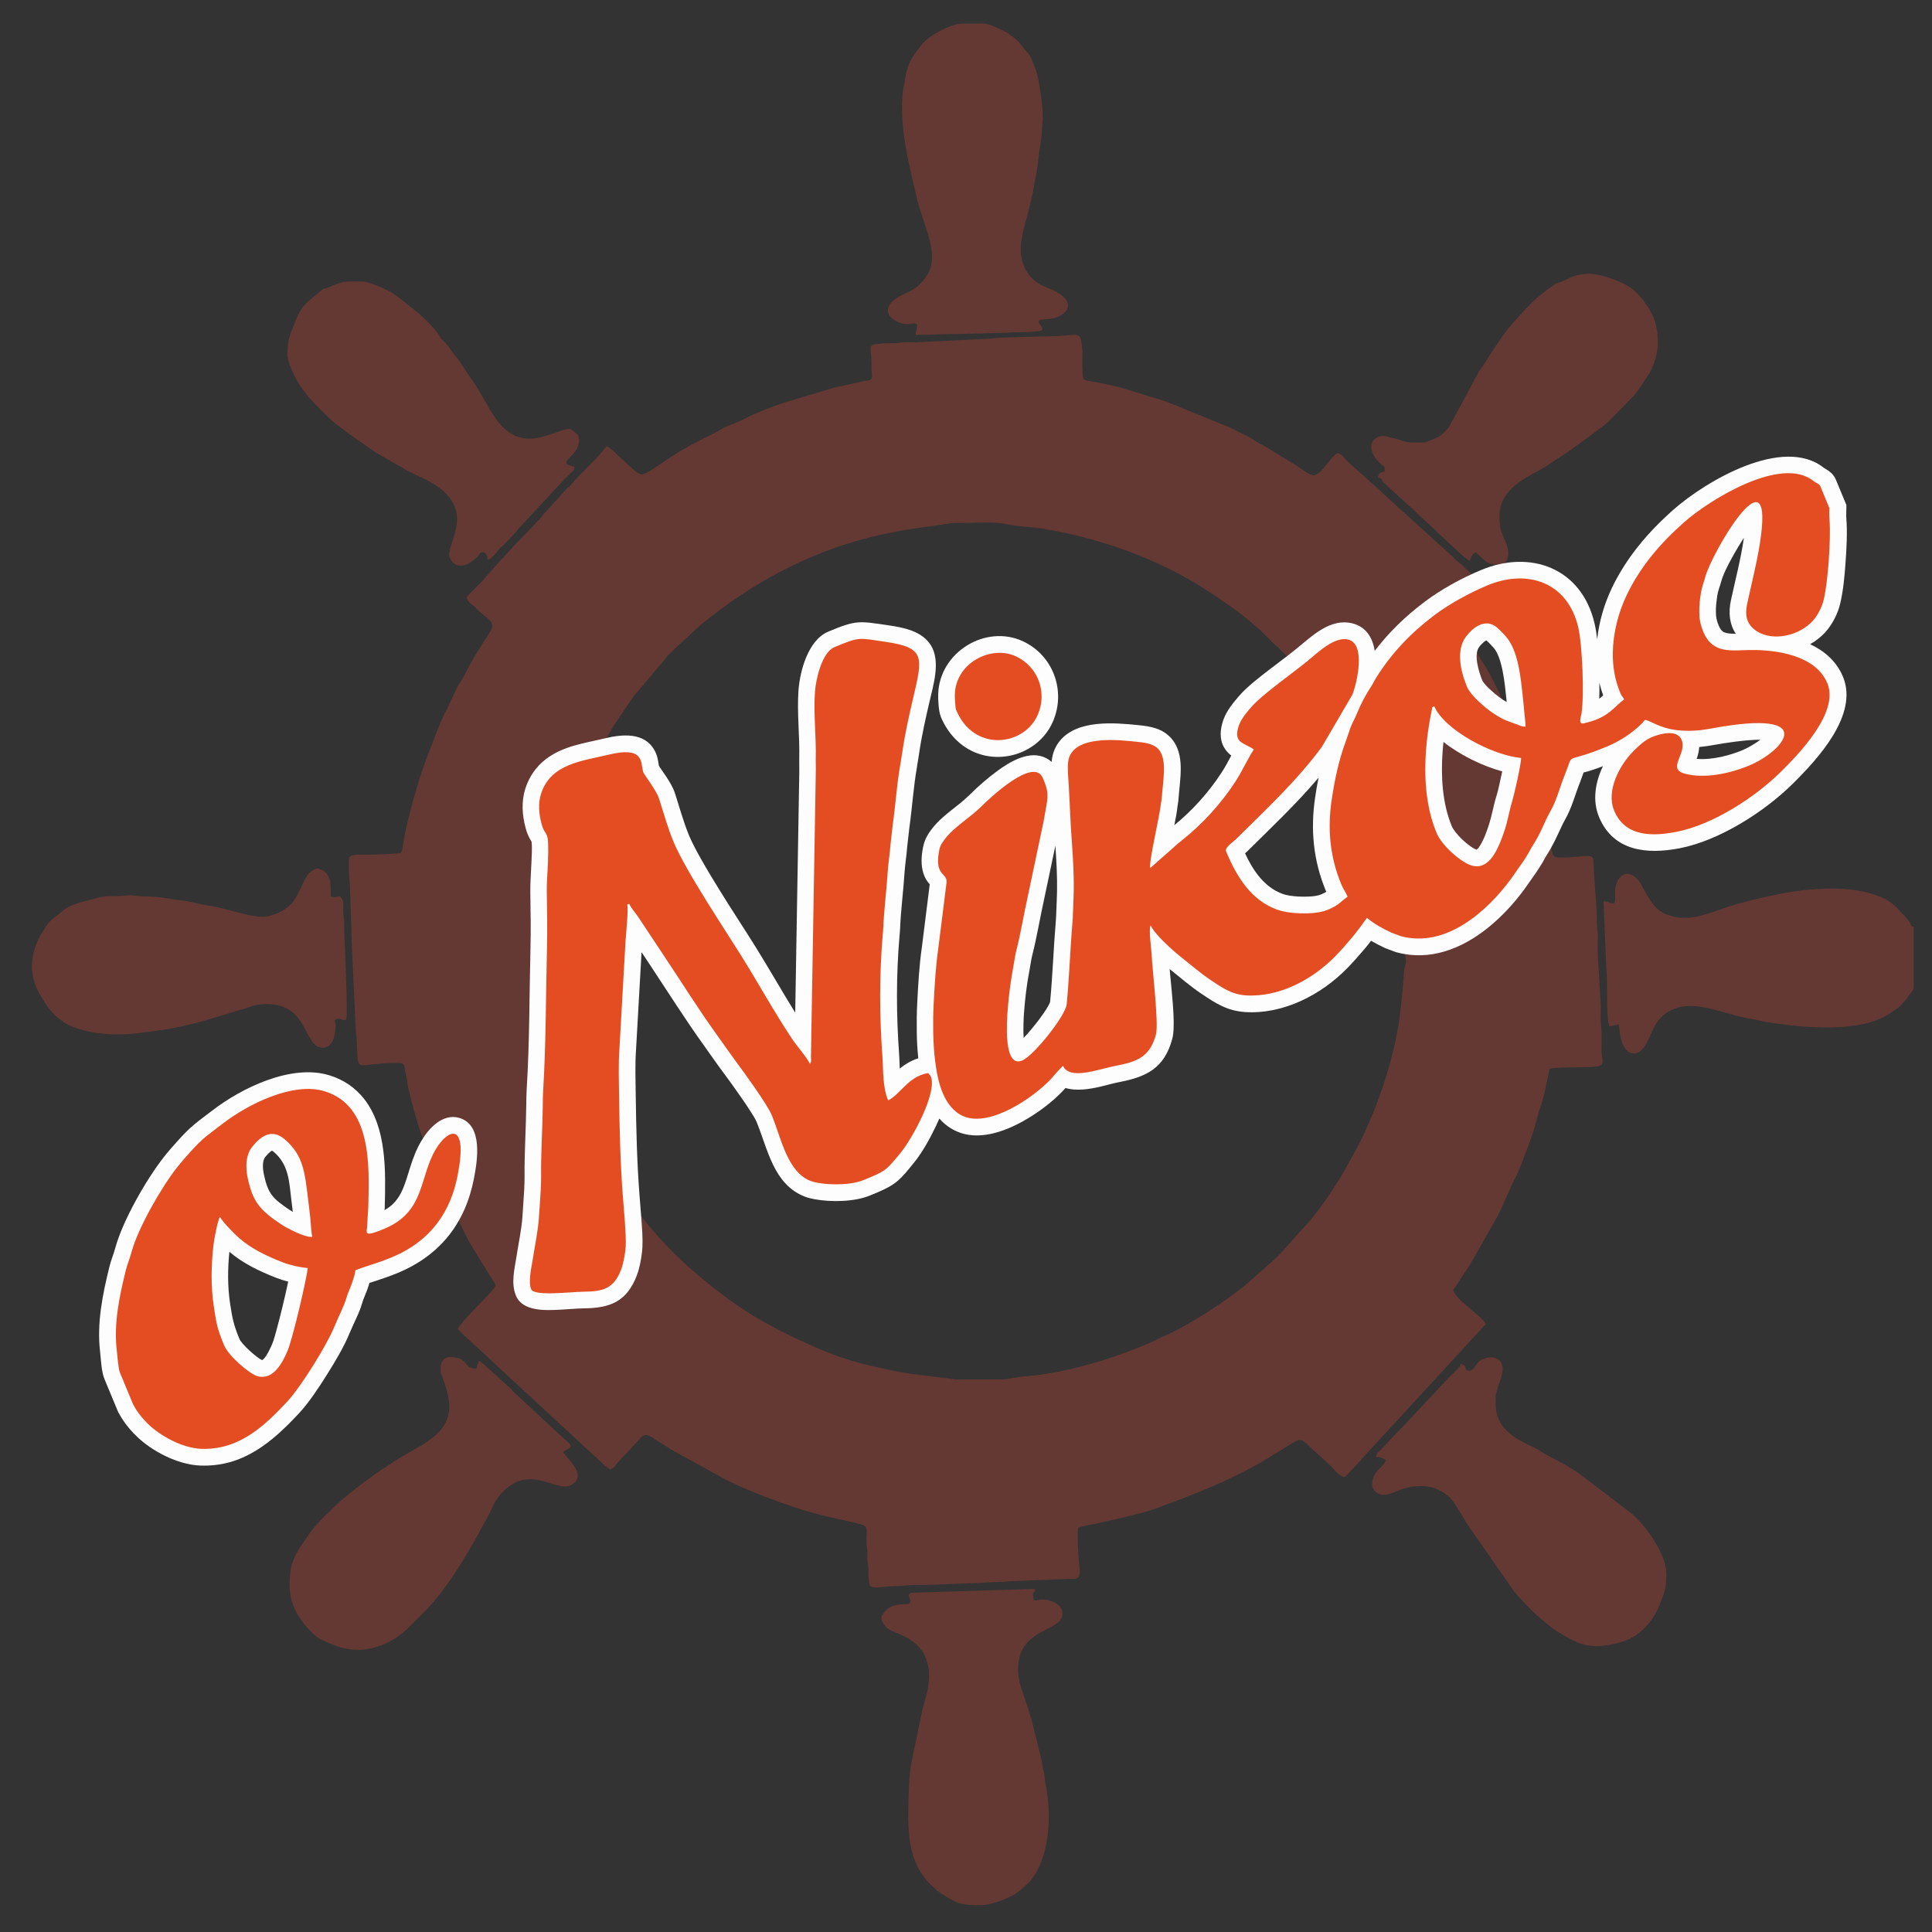
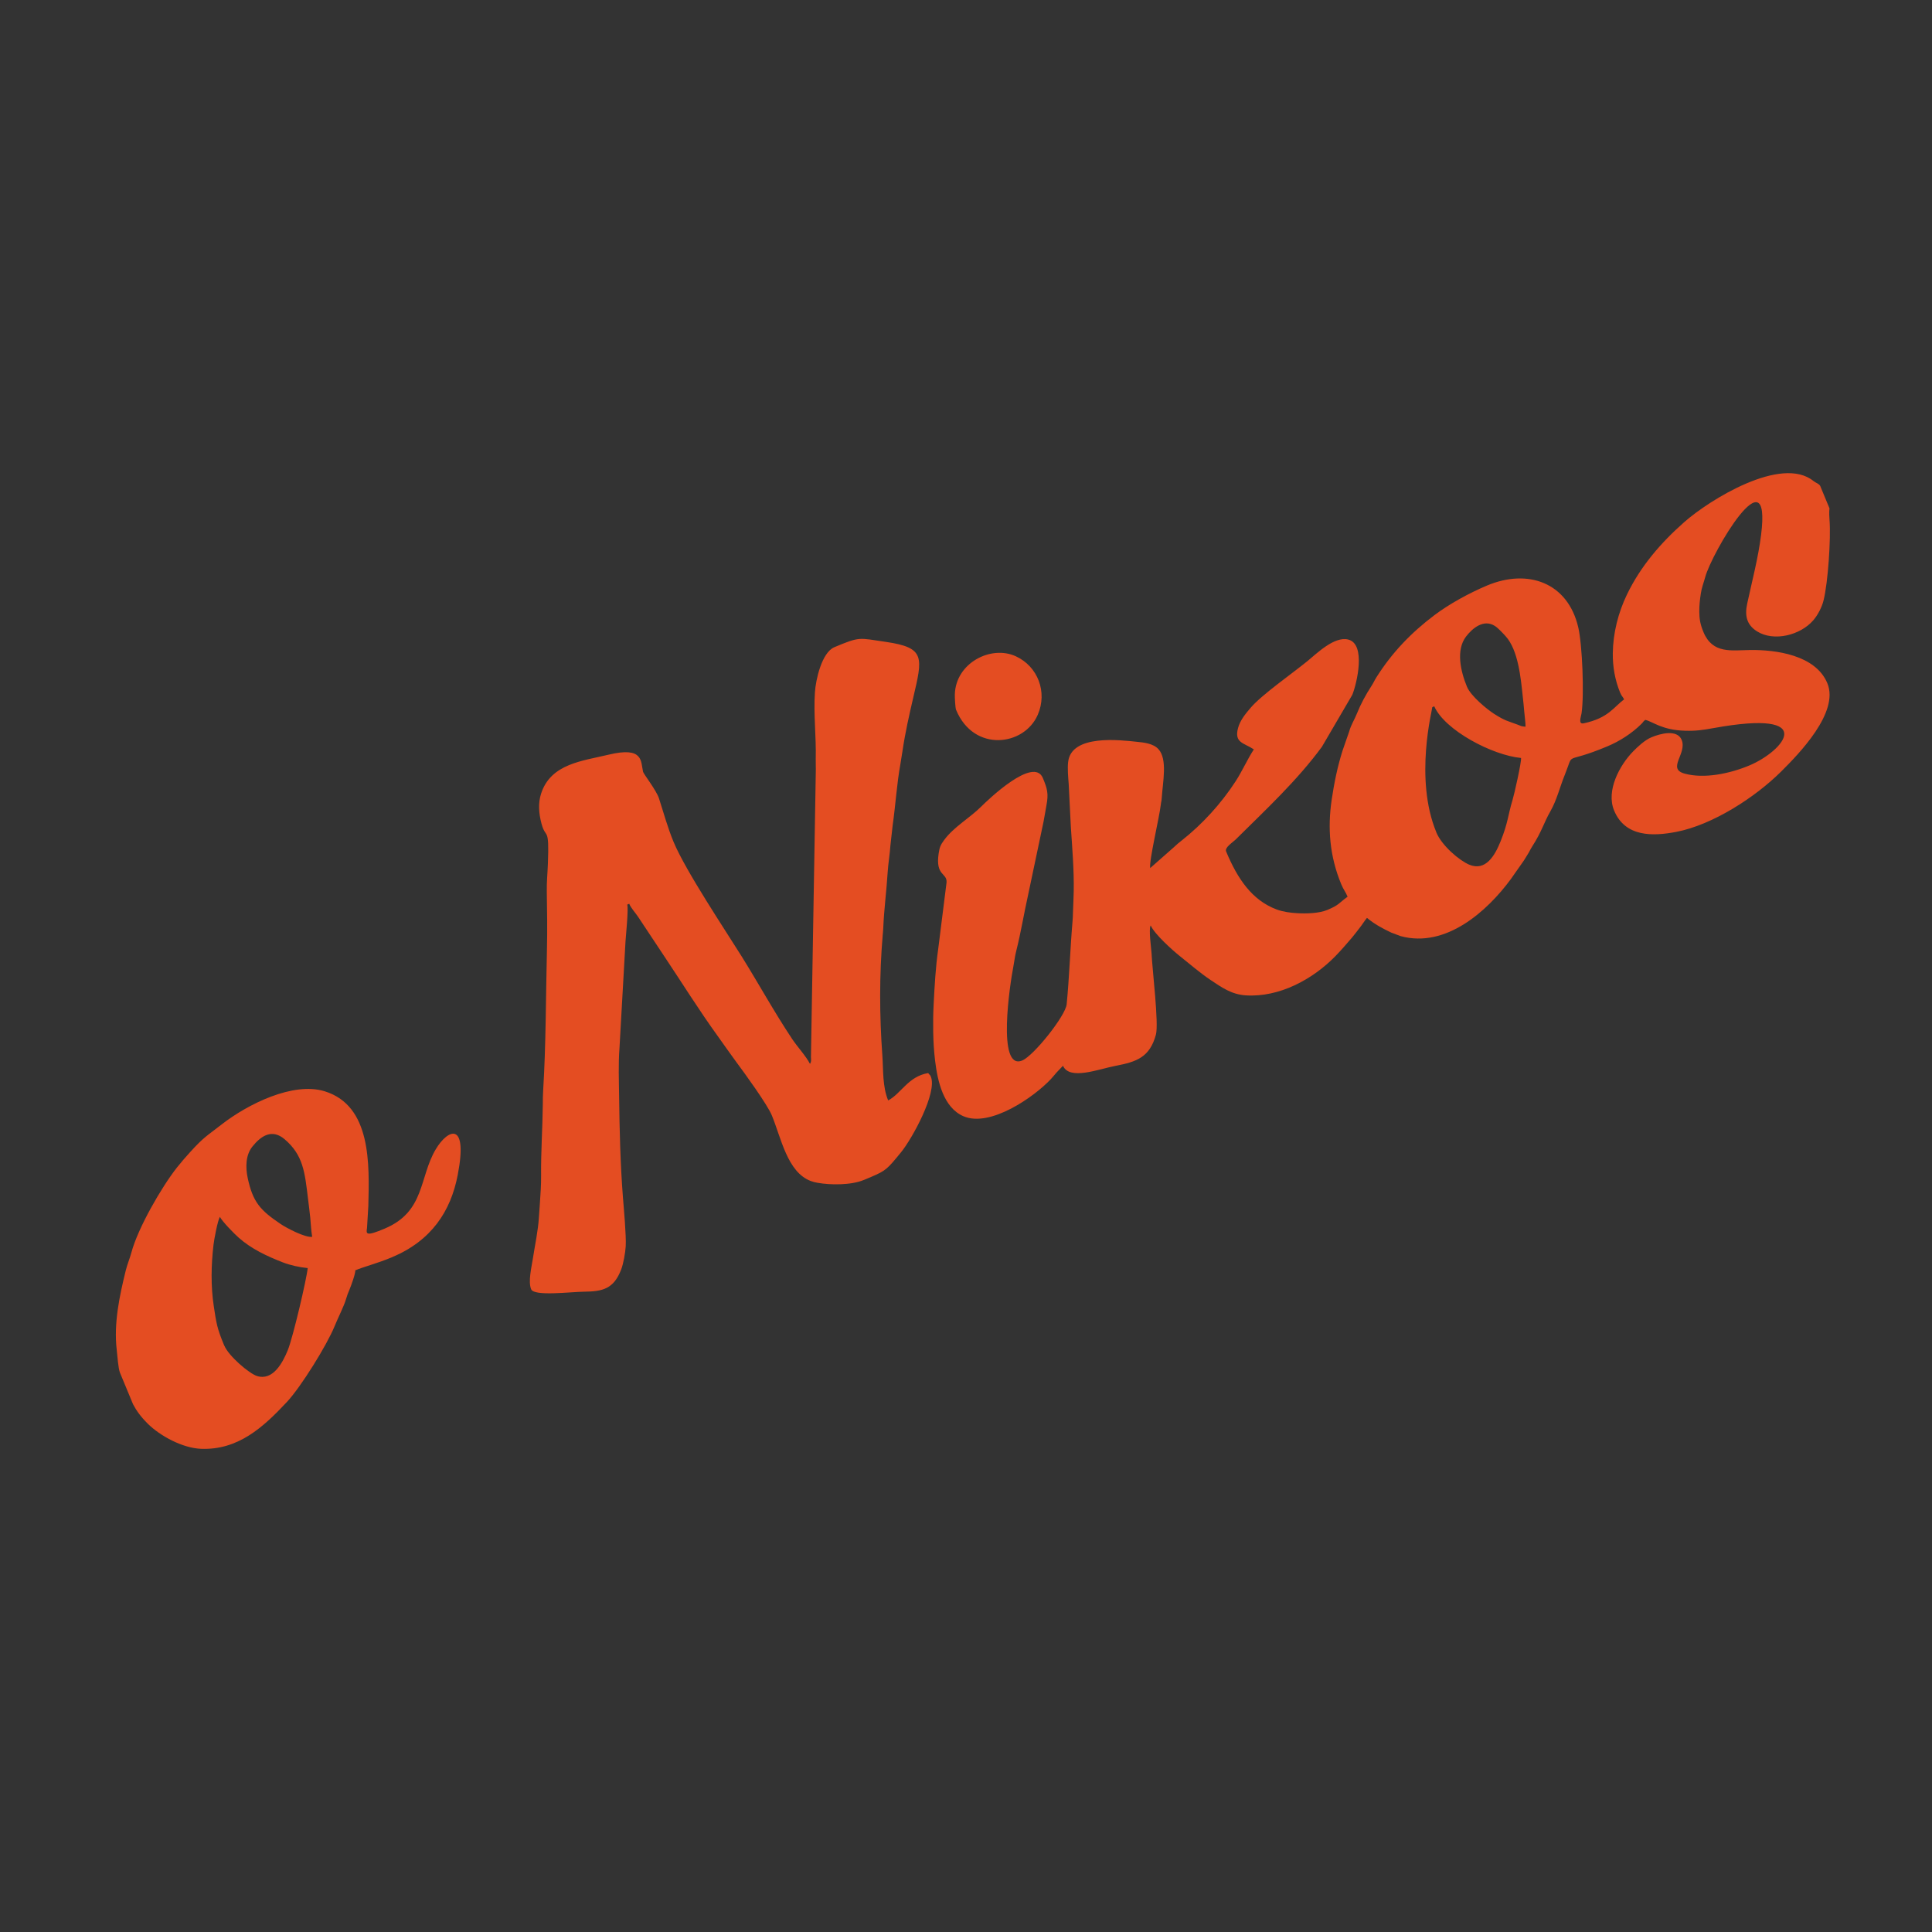
<svg xmlns="http://www.w3.org/2000/svg" xml:space="preserve" width="100%" height="100%" style="shape-rendering:geometricPrecision; text-rendering:geometricPrecision; image-rendering:optimizeQuality; fill-rule:evenodd; clip-rule:evenodd" viewBox="0 0 383.33 383.33">
  <rect x="0" y="0" width="383.33" height="383.33" fill="#333333" stroke="none" />
  <defs>
    <style type="text/css">       .fil2 {fill:#E44D22}    .fil0 {fill:#643934}    .fil1 {fill:#FDFDFD}     </style>
  </defs>
  <g id="Layer_x0020_1">
    <g id="_2205527800656">
-       <path class="fil0" d="M278.96 190.56c0,0.9 -0.31,1.27 -0.37,2.13 -0.37,5.13 -0.87,10.54 -2.07,15.43 -1.6,6.56 -3.81,12.76 -6.8,18.75l-2.94 5.35c-0.13,0.22 0.02,-0.02 -0.14,0.25 -2.22,3.71 -5.23,8.3 -8.19,11.35 -2.13,2.21 -3.8,4.5 -6.21,6.64 -0.55,0.48 -0.79,0.6 -1.34,1.16 -0.56,0.57 -0.89,0.72 -1.44,1.25 -4.13,4.05 -13.49,10.13 -18.6,12.26 -0.67,0.28 -1.04,0.52 -1.67,0.81 -7.35,3.43 -18.07,6.64 -26.13,7.18 -1.67,0.11 -2.8,0.58 -4.58,0.58l-8.8 0 -8.85 -1.1c-3,-0.43 -5.6,-1.06 -8.43,-1.71 -3.67,-0.83 -7.74,-2.27 -11.14,-3.8 -9.78,-4.4 -14.94,-7.47 -23.25,-14.5 -6.85,-5.8 -12.55,-12.88 -17.16,-20.64 -5.41,-9.09 -9,-19.11 -10.72,-29.62 -0.22,-1.38 -0.35,-2.92 -0.58,-4.42l-0.38 -3.47c-0.19,-0.92 -0.35,-0.33 -0.35,-0.99l0 -9.43 0.5 -2c0.11,-0.8 0.12,-1.69 0.21,-2.29 0.66,-4.39 1.37,-8.63 2.39,-12.8 0.93,-3.76 2.25,-7.69 3.79,-11.2 1.76,-4 3.76,-7.9 6,-11.66l3.09 -4.59c0.41,-0.56 0.65,-0.96 1.04,-1.46l5.79 -6.87c0.5,-0.52 0.62,-0.83 1.14,-1.35l1.76 -1.69c1.67,-1.4 3.13,-3.02 4.82,-4.38 7.84,-6.35 15.96,-11.23 25.51,-14.74 6.44,-2.37 13.38,-3.83 20.24,-4.63 1.54,-0.18 2.98,-0.59 4.59,-0.59 2.34,0 7.82,-0.31 9.78,0.17 2.31,0.56 5.25,0.58 7.61,0.98 11.17,1.91 22.02,5.67 31.58,11.7 0.6,0.38 0.98,0.68 1.62,1.06 1.18,0.7 2,1.35 3.08,2.09 2.98,2.04 5.85,4.37 8.4,6.94 0.43,0.44 0.8,0.86 1.25,1.24 1.41,1.19 2.52,2.56 3.81,3.86 4.68,4.65 10.82,14.16 13.33,19.87 0.27,0.6 0.57,1.15 0.89,1.8 1.46,2.92 2.43,6.05 3.53,9.15 2.17,6.12 2.58,10.67 3.66,16.9 0.27,1.55 0.28,3.15 0.31,4.88 0.04,2.07 0.59,1.22 0.24,4.48 -0.09,0.86 0.15,0.85 0.15,1.67zm3.44 -102.76c-5,0 -2.56,-0.12 -6.93,-1.11 -0.96,-0.22 -1.44,-0.33 -2.27,0.12 -2.02,1.09 -1.07,3.79 0.97,5.43 0.56,0.45 0.59,0.31 0.59,1.33 -0.75,0.18 -1.26,0.28 -1.34,1.15 0.85,0.23 0.55,0.39 1.1,1.01l4.49 4.14c0.48,0.47 0.68,0.54 1.15,0.96 0.83,0.74 1.38,1.5 2.25,2.17 0.5,0.38 0.64,0.6 1.1,1.01 0.83,0.74 7.34,7.07 8.07,7.27 0.4,-0.77 0.44,-1.26 1.15,-1.73 1.52,1.02 1.81,2.5 4.59,2.5 1.9,0 2.31,-2.02 1.63,-3.95 -0.82,-2.34 -1.44,-2.54 -1.44,-5.67 0,-1.82 0.6,-3.26 1.41,-4.35 1.72,-2.29 4.22,-3.54 6.64,-4.86 2.03,-1.1 3.8,-2.56 5.39,-3.43l4.2 -3.08c1.35,-1.06 2.85,-2 4.1,-3.18l4.37 -4.45c0.5,-0.47 0.9,-0.98 1.33,-1.55l2.37 -3.57c1.46,-2.81 2.08,-5.61 1.23,-9.52 -0.52,-2.37 -2.67,-5.49 -4.64,-7.07 -1.83,-1.47 -6.32,-3.05 -8.63,-3.05 -1.93,0 -3.28,0.49 -4.84,1.29 -0.69,0.35 -0.82,0.31 -1.53,0.58 -0.6,0.23 -3.83,2.71 -4.67,3.57 -5.21,5.26 -6.22,6.86 -10,12.84 -0.27,0.43 -0.57,0.73 -0.87,1.24l-5.78 10.73c-0.64,0.87 -1.25,1.52 -2.14,2.08 -0.41,0.25 -2.5,1.16 -3.06,1.16zm-103.42 -66.59c0,6.78 1.72,12.72 3.14,18.97l1.06 3.36c0.68,2.39 3.02,7.54 0.81,11.01 -2.5,3.92 -4.99,3.27 -7.06,5.41 -1.26,1.31 -0.87,2.66 0.54,3.57 2.43,1.56 4.05,0.13 4.46,0.87 0.16,0.29 -0.24,1.54 -0.28,2.04 3.27,0 5.88,-0.19 9.18,-0.19l9.12 -0.24c1.23,-0.17 5.57,-0.04 6.53,-0.39 1.41,-0.52 -2.25,-2.26 0.97,-2.26 3.75,-0.01 7.63,-3.49 0.31,-6.27 -4.7,-1.78 -5.97,-6.08 -4.85,-10.8 0.78,-3.28 1.65,-5.78 2.22,-9.31 0.31,-1.9 0.65,-2.88 0.81,-4.77l0.44 -3.4c0.07,-0.48 0.22,-1.37 0.26,-1.67l0.25 -3.61c0.07,-2.07 -0.65,-7.74 -1.46,-9.9 -1.25,-3.34 -1.02,-2.43 -2.89,-4.79 -0.83,-1.05 -0.98,-1.06 -2,-1.83 -0.44,-0.34 -0.67,-0.53 -1.15,-0.76 -2.33,-1.12 -3.04,-1.48 -4.18,-1.57l-4.2 0c-2.22,0 -6.65,2.27 -8.11,4.15 -1.95,2.52 -2.93,3.69 -3.39,7.37 -0.07,0.56 -0.26,1.04 -0.32,1.59 -0.14,1.25 -0.22,2.13 -0.22,3.44zm-121.96 49.07c0,1.5 1.45,4.59 2.33,5.93 2.06,3.12 3.51,4.25 5.74,6.54 1,1.03 2.98,2.39 4.03,3.25l5.54 3.85c0.98,0.54 1.72,0.98 2.67,1.54 0.48,0.29 0.76,0.41 1.24,0.68 1.53,0.85 2.36,1.46 4.11,2.22 12.75,5.48 6.45,12.26 6.45,15.83 0,1.05 1.73,3.58 4.83,1.01 0.42,-0.35 0.58,-0.44 0.9,-0.82 0.26,-0.31 0.4,-0.76 0.96,-0.76 0.63,0 0.91,0.92 0.96,1.54 0.89,-0.24 1.71,-1.45 2.26,-2.15 0.35,-0.44 0.69,-0.58 1.09,-1.02l2.15 -2.26c0.45,-0.49 0.56,-0.76 1.05,-1.26l8.6 -9.24c0.42,-0.43 0.72,-0.73 1.15,-1.15 0.52,-0.51 0.84,-0.59 0.91,-1.39 -2.17,-0.51 -1.98,-0.83 -0.52,-2.26 0.89,-0.87 1.89,-2.63 1.2,-4 -0.18,-0.36 -1.36,-1.25 -1.63,-1.25 -2.88,0 -8.18,4.56 -13.24,-0.33 -2.39,-2.31 -4,-6.54 -6.39,-9.73l-2.45 -3.69c-0.4,-0.54 -0.59,-0.65 -0.96,-1.15 -0.67,-0.89 -0.96,-1.5 -1.75,-2.28 -1.25,-1.23 -0.61,-0.69 -1.26,-1.62 -0.91,-1.3 -3.38,-3.79 -4.66,-4.74 -1.3,-0.96 -2.94,-2.45 -4.58,-3.48 -1.02,-0.63 -4.56,-2.24 -5.99,-2.24 -2.46,0 -3.64,-0.17 -5.7,0.81 -2.15,1.03 -1.39,0.1 -3.02,1.58 -0.05,0.04 -0.28,0.24 -0.31,0.26 -2.79,2.19 -3.2,2.91 -4.41,5.96 -0.77,1.94 -1.29,3.16 -1.29,5.83zm-5.16 111.61c-2.44,0 -7.45,-1.74 -9.61,-2.06 -2.47,-0.37 -4.26,-0.96 -6.61,-1.24 -2.84,-0.34 -3.69,-0.7 -7.11,-0.73 -1.31,-0.01 -2.2,-0.36 -3.76,-0.15 -1.78,0.24 -3.38,-0.09 -5.35,0.39 -0.33,0.08 -0.31,0.11 -0.73,0.23 -2.06,0.6 -4.64,0.93 -6.45,2.56 -0.89,0.8 -2.28,1.61 -3,2.75 -0.15,0.23 -0.2,0.35 -0.37,0.59 -1.48,2.17 -2.37,4.48 -2.51,6.83l0 1.23c0.1,1.75 0.64,3.51 1.69,5.24 0.94,1.56 1.59,2.7 3.02,4.08l1.86 1.4c4.28,2.32 10.36,2.57 15.15,1.9 2.81,-0.4 4.74,-0.57 7.61,-1.19 4.89,-1.06 5.97,-1.57 10.2,-2.81 0.48,-0.14 1.13,-0.37 1.61,-0.5 0.4,-0.11 0.57,-0.12 0.91,-0.23 1.42,-0.47 2.09,-0.96 4.59,-0.96 8.37,0 7.09,8.66 11.09,8.66 2.05,0 2.48,-2.76 2.48,-4.43 0,-0.72 -0.45,-1.13 0.41,-1.3 0.68,-0.13 1.01,0.43 1.7,0.15 0.43,-0.41 -0.39,-15.92 -0.38,-18.67 0.01,-1.32 -0.21,-1.76 -0.2,-3.07 0.02,-1.76 0.16,-1.59 -0.57,-2.7 -1.22,0.03 -0.62,0.3 -1.91,0 0,-2.71 0.07,-4.35 -1.84,-5.28 -0.59,-0.29 -0.67,-0.33 -1.22,-0.13 -0.31,0.12 -0.96,0.5 -1.2,0.74 -0.5,0.5 -1.01,1.58 -1.35,2.3 -0.53,1.11 -1.03,2.39 -1.9,3.48 -1.28,1.61 -3.88,2.94 -6.26,2.94zm35.56 89.29c0,1.32 -0.02,1.05 0.38,2.12 2.01,5.37 2.39,9.14 -3.24,12.89 -2.02,1.34 -4.78,2.64 -7.29,4.4 -1.16,0.81 -2.31,1.46 -3.44,2.31 -2.58,1.93 -3.78,2.76 -6.43,5.07 -1.38,1.21 -4.85,4.63 -5.74,5.96 -1.34,2.02 -3.52,4.51 -3.98,7.54 -0.85,5.65 0.72,9.04 4.46,12.68 1.22,1.19 2.1,1.37 3.68,2.07 5.23,2.33 10.66,0.85 14.78,-2.85l4.23 -4.21c4.5,-4.81 8.56,-11.93 11.65,-17.71 0.13,-0.24 0.26,-0.44 0.35,-0.61 0.82,-1.57 1.24,-3.08 2.79,-4.7 5.6,-5.87 10.69,0.07 13.64,-1.47 3.6,-1.87 -0.94,-5.42 -1.54,-6.56l0.68 -0.47c0.04,-0.02 0.09,-0.04 0.13,-0.07 0.61,-0.36 0.31,-0 0.72,-0.62 -0.14,-0.52 -0.45,-0.73 -0.96,-1.15l-7.97 -7.37c-0.83,-0.7 -1.36,-1.37 -2.27,-2.14 -0.6,-0.51 -0.39,-0.57 -1.03,-1.08 -1.3,-1.02 -5.38,-5.04 -5.93,-5.19 -0.28,0.54 -0.42,0.87 -0.57,1.54 -2.8,0 -1.31,-2.31 -5.35,-2.31 -1.03,0 -1.72,0.95 -1.72,1.93zm96.92 60.24c0,3.85 -0.36,4.07 -1.34,7.89l-1.92 9.22c-0.19,0.92 -0.44,2.15 -0.53,3.12 -0.12,1.22 -0.19,2.25 -0.22,3.44 -0.16,6.23 -0.82,13.21 3.8,18.3l1.66 1.59c0.03,0.03 0.07,0.07 0.09,0.1l0.78 0.57c3.5,2.11 3.74,2.34 8,2.34 2.26,0 6.48,-1.64 8.08,-3.22 0.7,-0.7 1.32,-1.08 1.94,-1.89 3.74,-4.87 3.96,-13.23 2.76,-18.93 -0.14,-0.66 -0.1,-0.94 -0.2,-1.72 -0.08,-0.65 -0.24,-0.81 -0.35,-1.57 -0.17,-1.19 -0.41,-2.19 -0.7,-3.34l-1.54 -6.15c-0.32,-1.12 -0.56,-1.84 -0.91,-2.93 -0.97,-3.08 -2.37,-5.67 -1.44,-9.5 0.49,-2.02 1.8,-3.36 3.44,-4.43 1.32,-0.85 4.06,-1.83 4.78,-3.09 1.21,-2.13 -1.36,-3.85 -3.64,-3.85 -1.5,0 -1.91,0.84 -1.91,-0.96 0,-0.76 0.29,-0.02 0.38,-1.15l-22.45 0.69c-0.72,0.11 -1.23,0 -1.85,0.07 -1.73,0.19 0.26,1.55 -0.69,2.16 -0.58,0.37 -3.25,-0.46 -4.96,1.78 -0.73,0.96 -0.7,1.32 0,2.35 0.56,0.81 1.23,1.19 2.12,1.52 2.54,0.93 4.89,2.36 6.02,4.72 0.19,0.41 0.77,2.31 0.77,2.88zm107.24 -59.46c-1.39,0 -0.16,-0.93 -1.72,-1.35 -0.23,0.86 -1.43,1.73 -2.06,2.36l-9.56 10.2c-0.43,0.43 -0.73,0.72 -1.15,1.15l-3.15 3.37c-0.52,0.51 -0.84,0.59 -0.91,1.4 1.02,0 1.26,0.23 1.91,0.57 -0.4,1.74 -2.68,1.89 -2.68,5 0,0.93 0.99,1.93 2.3,1.93 1.09,0 2.25,-0.59 3.08,-0.94 1.24,-0.52 3.07,-0.8 4.56,-0.8 1.79,0 3.27,0.63 4.57,1.56 0.44,0.32 0.75,0.57 1.12,0.98 0.76,0.83 2.57,3.89 3.23,5.02l9.29 13.35c1.1,1.31 3.89,4.3 5.11,5.25 1.03,0.8 2.19,1.91 3.45,2.69 4.58,2.82 6.83,3.73 12.61,2.13 3.55,-0.98 6.31,-3.93 7.67,-7.29l0.84 -2.24c0.27,-0.96 0.4,-1.25 0.48,-2.41 0.11,-1.78 0.1,-3.15 -0.71,-5.06 -1.31,-3.09 -3.46,-6.04 -5.87,-8.33l-10.78 -8.2c-3.21,-2.19 -5.46,-3.02 -7.65,-4.43 -2.44,-1.57 -8.83,-3.1 -8.83,-9.39 0,-1.85 -0.02,-1.67 0.59,-3.63 0.43,-1.34 1.46,-3.68 0.21,-4.87 -1.49,-1.42 -3.76,-0.14 -4.11,0.18 -0.51,0.47 -1.06,1.79 -1.86,1.79zm28.29 -92.76c-0.89,0 -0.57,-0.36 -1.72,-0.39l0.55 12.92c0.31,2.82 -0.04,10.56 0.6,11.9 0.76,-0.06 1.15,-0.32 1.91,-0.39 0.11,0.48 0.11,5.78 3.06,5.78 1.2,0 2.07,-1.37 2.61,-2.37 0.82,-1.48 1.47,-4.51 4.33,-6.04 4.93,-2.63 10.16,0.57 16.46,1.59 1.21,0.2 2,0.48 3,0.63 5.67,0.83 11.58,1.47 17.41,0.64 2.6,-0.37 5.19,-1.16 7.28,-2.67 0.34,-0.25 0.39,-0.25 0.7,-0.45 0.33,-0.22 0.31,-0.21 0.65,-0.5l0.49 -0.47c1.7,-1.81 1.07,-1.34 2.06,-2.54 0.24,-0.3 0.37,-0.54 0.44,-0.82l0 -3.16 0 -0.14 0 -0.14 0 -0.14 0 -0.14 0 -0.14 0 -0.14 0 -0.14 0 -0.14 0 -0.14 0 -0.14 0 -0.14 0 -0.14 0 -0.14 0 -0.14 0 -0.14 0 -0.14 0 -0.14 0 -0.14 0 -0.14 0 -0.14 0 -0.14 0 -0.14 0 -0.14 0 -0.14 0 -0.14 0 -0.14 0 -0.14 0 -0.14 0 -0.14 0 -0.14 0 -0.14 0 -0.14 0 -0.14 0 -0.14 0 -0.14 0 -0.14 0 -0.14 0 -0.14 0 -0.14 0 -0.14 0 -0.14 0 -0.14 0 -0.14 0 -0.14 0 -0.14 0 -0.14 0 -0.14 0 -0.14 0 -0.14 0 -0.14 0 -0.14 0 -0.14 0 -0.14 0 -0.14 0 -0.14 0 -0.14 0 -0.14 0 -0.14 0 -0.14 0 -0.14 0 -0.14 0 -0.14 0 -0.14 0 -0.14c-1.19,-0.32 0.14,-0.15 -1.67,-1.97 -1,-1.01 -1.99,-2.51 -3.96,-3.52 -4.54,-2.32 -10.61,-2.36 -16.13,-1.8 -3.85,0.4 -11.59,2.14 -15.2,3.36 -4.33,1.46 -7.67,3.05 -11.91,1.54 -2.67,-0.95 -3.83,-3.49 -5.03,-5.71 -1.69,-3.13 -3.89,-2.94 -4.84,-1.02 -1.17,2.37 0.19,4.49 -1.09,4.49zm-192.5 -85.06c-1,0 -2.73,-2.02 -3.61,-2.72 -0.93,-0.75 -2.5,-2.6 -3.47,-2.86 -1.45,2.19 -5.12,5.29 -6.88,7.51 -0.48,0.61 -0.42,0.37 -0.89,0.83l-4.3 4.72c-1.57,1.97 -3.44,3.73 -5.19,5.56l-3.22 3.49c-0.06,0.06 -0.17,0.15 -0.29,0.28l-3.43 3.86c-1.06,1.37 -2.67,2.49 -3.52,3.77 0.26,1 1.3,1.41 1.93,2.09 0.4,0.43 0.09,0.2 0.66,0.69 2.16,1.83 3.2,2.26 1.98,4.14 -0.16,0.24 -0.2,0.36 -0.35,0.61 -0.16,0.26 -0.22,0.31 -0.39,0.57 -1.96,3.1 -2.58,3.98 -4.38,7.52 -0.48,0.96 -0.94,1.35 -1.43,2.41l-1.89 4.07c-0.25,0.44 -0.44,0.77 -0.66,1.26l-1.23 2.8c-0.67,1.88 -1.39,3.78 -2.16,5.71 -1.59,3.96 -4.13,13.12 -4.67,17.05 -0.13,0.93 -0.08,1 -0.41,1.7 -1.21,0.28 -5.26,0.39 -7.07,0.38 -0.84,-0.01 -2.94,-0.13 -3.22,0.61 -0.13,0.35 -0.05,3.46 0.02,3.95 0.26,1.9 0.44,14.11 0.6,15.18l0.68 15.11c0.03,0.91 0.15,0.86 0.2,1.7l0.15 3.7c0.28,2.66 0.83,1.02 8.09,1.09 1.56,0.02 1.04,0.5 1.53,2.3 0.28,1.03 0.3,2.29 0.63,3.41 0.31,1.07 0.46,1.98 0.78,3.07l0.91 3.13c1.02,3.31 2.19,6.12 3.35,9.33l6.09 12.72c1.51,3 3.39,5.67 5.09,8.54 1.04,1.74 1.56,1.24 -0.68,3.67 -0.96,1.05 -5.64,5.68 -5.88,6.59 0.43,0.65 6.2,5.75 7.41,6.98l18.93 17.51c0.19,0.18 0.23,0.2 0.41,0.36 1.2,1.02 2.17,2.19 3.46,3.06 1.2,-0.64 0.94,-0.78 1.77,-1.69l3.35 -3.56c1.27,-1.29 1.48,-2.26 3.29,-1.1 0.52,0.33 0.59,0.46 1.28,0.83 0.91,0.49 1.55,1 2.47,1.56l10.37 5.72c4.76,2.49 12.61,5.38 17.54,6.78 3.43,0.98 6.94,1.54 9.74,2.32 1.85,0.52 0.72,1.52 1.19,4.96 0.1,0.71 0.02,1.35 0.05,2.06 0.04,0.85 0.17,0.8 0.2,1.72 0.15,4.99 -0.41,3.68 6.31,3.47 1.39,-0.04 1.76,-0.2 3.43,-0.2 4.09,0.02 7.65,-0.25 11.86,-0.37l3.82 -0.2c1.57,0 2.41,-0.2 3.82,-0.2l9.38 -0.37c2.74,-0.22 3.61,0.69 3.21,-2.87 -0.19,-1.65 -0.48,-6.57 -0.16,-7.34 0.72,-0.35 2.86,-0.61 3.9,-0.89l5.77 -1.31c1.91,-0.48 3.94,-0.95 5.82,-1.65 7.41,-2.76 14.01,-5.24 21,-9.27l5.34 -3.28c0.39,-0.24 1.06,-0.64 1.48,-0.85 1.23,-0.6 2.1,0.82 2.93,1.49l3.8 3.48c0.77,0.78 1.61,1.96 2.72,2.26 0.95,-0.64 4.18,-4.5 5.3,-5.63l22.8 -24.78c-1.34,-2.01 -6.04,-4.78 -6.5,-6.73l3.14 -4.74c0.31,-0.46 0.44,-0.75 0.72,-1.19l5 -8.83c1.33,-2.66 2.32,-5.35 3.72,-7.98l0.35 -0.81c1.42,-3.56 2.88,-7.08 3.79,-10.83 0.16,-0.65 0.23,-0.92 0.44,-1.48 0.95,-2.51 1.34,-5.31 1.97,-8.03 1.95,-0.46 8.65,-0.12 9.8,-0.53 1.19,-0.43 0.58,-1.46 0.52,-2.55 -0.06,-1.11 0.02,-2.35 0,-3.48 -0.02,-1.31 -0.13,-1.67 -0.19,-2.87 -0.06,-1.13 0.06,-2.35 0,-3.47l-0.58 -9.81c-0.06,-1.09 0.01,-2.36 0.01,-3.47 0,-1.26 -0.2,-1.85 -0.2,-3.26 0.02,-2.75 -0.43,-6.96 -0.57,-9.81 -0.18,-3.44 0.61,-3.17 -4.98,-2.7 -0.5,0.04 -1.61,0.05 -2.11,0.03 -1.21,-0.06 -1.22,-0.96 -1.5,-2.91l-3.14 -12.43c-1.66,-5.11 -2.78,-8.09 -4.99,-12.87 -1.22,-2.63 -3.59,-7.96 -5.23,-10.32 -0.4,-0.58 -0.5,-0.76 -0.87,-1.43 -0.29,-0.54 -0.43,-0.85 -0.74,-1.37 -0.34,-0.58 -0.57,-0.81 -0.94,-1.36 -2.41,-3.59 -2.1,-2.74 1.14,-6.44 0.86,-0.98 2.57,-2.13 2.91,-3.42 -0.31,-0.47 -0.38,-0.5 -0.84,-0.88l-4.65 -4.37c-0.41,-0.42 -0.46,-0.43 -0.93,-0.8 -0.46,-0.36 -0.59,-0.54 -0.98,-0.93l-13.38 -12.13c-0.74,-0.62 -1.06,-1.11 -1.89,-1.76l-5.77 -5.16c-0.63,-0.59 -1.07,-1.45 -1.96,-1.69 -0.59,0.4 -1.1,0.94 -1.56,1.51 -3.34,4.22 -2.99,3.28 -7,0.76l-5.83 -3.56c-0.83,-0.44 -1.19,-0.59 -1.96,-1.11 -1.52,-1.01 -3.38,-1.77 -5.02,-2.64l-12.24 -5c-0.73,-0.27 -1.51,-0.52 -2.32,-0.75l-7.17 -2.21c-0.91,-0.24 -1.6,-0.33 -2.5,-0.56 -0.91,-0.24 -1.65,-0.32 -2.55,-0.51 -2.72,-0.57 -2.38,0.11 -2.5,-3.44 -0.04,-0.98 0.08,-2.11 -0.02,-3.06 -0.35,-3.16 -0.21,-2.99 -3.59,-2.71 -3.5,0.3 -11.67,0.18 -14.87,0.62l-14.77 0.72c-0.98,-0.01 -2.04,-0.07 -2.98,0.08 -1.1,0.17 -2.02,0.03 -3.13,0.12 -3.37,0.28 -2.66,0.19 -2.49,3.26 0.06,1.07 -0.02,1.93 0.1,3.02 0.13,1.22 -0.6,0.98 -1.78,1.26l-5.02 1.1c-0.91,0.19 -1.5,0.43 -2.4,0.66l-7.22 2.16c-2.25,0.64 -6.83,2.38 -8.91,3.54 -1.33,0.74 -3.04,1.21 -4.39,1.93 -0.38,0.2 -0.64,0.4 -0.96,0.57 -3.05,1.59 -6.17,3.01 -9.05,4.94l-3.67 2.47c-0.37,0.26 -1.76,1.07 -2.18,1.07z" />
-       <path class="fil1" d="M186.35 221.99c-0.21,0.49 -0.43,0.96 -0.63,1.39 -1.13,2.39 -2.72,5.28 -4.39,7.33 -2.58,3.17 -3.39,4.25 -7.16,5.84l-1.48 0.62c-3.12,1.31 -7.77,1.37 -11.07,0.77 -0.66,-0.12 -1.27,-0.27 -1.9,-0.51 -6.25,-2.37 -7.38,-9.46 -9.62,-14.87 -0.25,-0.6 -0.73,-1.34 -1.08,-1.89 -0.66,-1.04 -1.35,-2.06 -2.06,-3.07 -1.15,-1.67 -2.35,-3.32 -3.56,-4.95 -1.26,-1.69 -2.44,-3.42 -3.67,-5.13 -3.72,-5.17 -7.11,-10.56 -10.63,-15.87l-1.81 -2.73 -1.09 19.28c-0.22,3.12 -0.1,6.27 -0.06,9.39 0.09,6.5 0.24,13.02 0.74,19.5 0.12,1.59 0.26,3.19 0.38,4.79 0.13,1.8 0.29,3.79 0.2,5.58 -0.09,1.64 -0.52,4.06 -1.1,5.57 -1.98,5.22 -5.3,6.51 -10.49,6.56 -1.52,0.02 -3.09,0.19 -4.61,0.26 -2.86,0.14 -7.54,0.46 -8.89,-2.78 -1.04,-2.5 -0.26,-5.33 0.13,-7.89 0.4,-2.64 1,-5.27 1.17,-7.93 0.06,-0.91 0.12,-1.82 0.18,-2.73 0.12,-1.74 0.24,-3.5 0.23,-5.24 -0.04,-4.75 0.29,-9.48 0.34,-14.23 0.01,-0.98 0.02,-1.96 0.08,-2.94 0.58,-9.26 0.52,-18.57 0.75,-27.84 0.09,-3.74 0.04,-7.48 -0.03,-11.22 -0.03,-1.97 0.15,-3.89 0.22,-5.85 0.04,-0.91 0.19,-3.22 0.02,-4.22 -0.57,-0.93 -0.87,-1.56 -1.17,-2.69 -0.7,-2.59 -0.87,-5.29 -0.04,-7.87 0.76,-2.34 2.1,-4.28 4.04,-5.78 3.44,-2.65 7.65,-3.16 11.71,-4.14 3.41,-0.82 7.85,-1.28 9.86,2.37 0.65,1.17 0.67,1.99 0.88,3.08 0.45,0.73 1.02,1.48 1.48,2.19 0.63,0.98 1.33,2.11 1.69,3.22 0.9,2.78 1.67,5.64 2.78,8.35 0.69,1.65 1.6,3.31 2.48,4.86 1.18,2.09 2.43,4.15 3.69,6.19 2.34,3.78 4.8,7.5 7.15,11.27 2.65,4.26 5.12,8.63 7.77,12.89l0.81 -47.8c0.02,-0.89 -0.03,-1.77 -0.01,-2.66 0.11,-4.46 -0.46,-8.89 -0.16,-13.36 0.26,-3.94 1.94,-10.11 5.89,-11.76 5.61,-2.36 6.11,-2.13 11.97,-1.27 3.06,0.45 6.73,1.15 8.47,4.05 1.89,3.15 0.44,7.79 -0.33,11.13 -0.79,3.38 -1.55,6.76 -2.05,10.2l-0.43 2.7 -0 0.03c-0.71,3.97 -0.94,8.03 -1.51,12.02l-0.43 3.81c-0.13,1.76 -0.43,3.51 -0.54,5.27 -0.23,3.64 -0.72,7.27 -0.87,10.91 -0.02,0.54 -0.07,1.06 -0.12,1.59 -0.67,7.79 -0.64,15.65 -0.07,23.45 0.06,0.83 0.08,1.8 0.12,2.78 1.12,-0.9 2.31,-1.59 3.68,-2.03 -0.18,-1.72 -0.28,-3.44 -0.3,-5.17 -0.03,-1.93 -0.01,-3.85 0.09,-5.78 0.19,-3.7 0.39,-7.41 0.92,-11.08l1.56 -12.49c-0.41,-0.48 -0.73,-0.89 -1.05,-1.63 -0.67,-1.56 -0.66,-3.31 -0.41,-4.96 0.26,-1.72 0.66,-2.75 1.7,-4.16 2.22,-3.02 5.18,-4.51 7.7,-7.03 1.63,-1.63 3.48,-3.24 5.33,-4.61 2.63,-1.94 6.56,-4.35 9.85,-2.64 0.39,0.21 0.75,0.46 1.07,0.75 0.01,-0.11 0.02,-0.23 0.03,-0.34 0.16,-1.42 0.69,-2.73 1.59,-3.84 3.48,-4.24 10.74,-3.62 15.63,-3.12 2.38,0.24 4.68,0.64 6.4,2.52 2.96,3.24 1.77,8.26 1.51,12.21 -0.03,0.51 -0.14,0.93 -0.19,1.4 -0.13,1.21 -0.37,2.48 -0.63,3.72 3.61,-2.94 6.87,-6.57 9.4,-10.48 0.7,-1.07 1.3,-2.21 1.9,-3.34 -0.36,-0.27 -0.71,-0.6 -1.06,-1.06 -1.2,-1.57 -1.24,-3.45 -0.74,-5.29 0.57,-2.12 1.83,-3.71 3.23,-5.34 1.68,-1.96 4.19,-3.87 6.23,-5.44 1.79,-1.38 3.63,-2.72 5.38,-4.15 3.04,-2.48 6.61,-6 10.93,-4.96 2.78,0.67 4.07,2.85 4.49,5.47 2.82,-3.69 6.11,-6.88 9.9,-9.73 3.3,-2.49 7.34,-4.69 11.14,-6.28 9.91,-4.17 20.04,-0.4 22.59,10.62 0.22,0.96 0.39,2.01 0.51,3.09 0.39,-3.57 1.43,-7.1 2.98,-10.31 2.91,-6.02 7.19,-11.02 12.17,-15.42 6.43,-5.67 21.77,-14.72 29.83,-8.28 1.1,0.68 1.86,1.11 2.41,2.42l2.05 4.94 0 0.66c0,0.77 -0.06,1.25 0,2.09 0.21,2.72 0.04,5.78 -0.15,8.51 -0.19,2.72 -0.46,5.86 -1.12,8.5 -0.46,1.85 -1.5,3.87 -2.74,5.3 -0.88,1.02 -1.97,1.89 -3.18,2.57 2.85,1.33 5.24,3.39 6.52,6.46 3.13,7.56 -5.02,16.33 -9.95,21.21 -5.66,5.61 -14.62,11.31 -22.48,12.82 -6.37,1.23 -13.13,0.65 -15.98,-6.22 -1.34,-3.24 -0.75,-6.87 0.78,-10.06 -0.89,0.34 -1.8,0.65 -2.71,0.94 -0.35,0.11 -0.75,0.21 -1.13,0.31 -0.22,0.59 -0.42,1.21 -0.64,1.77 -1.05,2.58 -1.64,5.15 -3.05,7.61 -0.31,0.54 -0.57,1.09 -0.83,1.65 -0.89,1.93 -1.67,3.62 -2.83,5.42 -0.36,0.55 -0.62,1.15 -0.99,1.72 -0.38,0.58 -0.7,1.15 -1.11,1.72 -0.77,1.05 -1.47,2.14 -2.24,3.19 -2.09,2.86 -4.57,5.55 -7.33,7.76 -5.17,4.14 -11.46,6.62 -18.07,4.83l-0.15 -0.04 -2.11 -0.79 -0.13 -0.06c-0.93,-0.44 -1.83,-0.9 -2.69,-1.4 -0.39,0.51 -0.78,1.03 -1.2,1.52 -1.14,1.31 -2.25,2.63 -3.47,3.87 -5.22,5.35 -12.77,9.26 -20.37,8.75 -3.48,-0.24 -5.75,-1.71 -8.54,-3.58 -2.24,-1.5 -4.28,-3.26 -6.38,-4.95 0.13,1.45 0.29,2.9 0.41,4.33 0.2,2.38 0.72,7.3 0.11,9.53 -1.57,5.81 -5.1,7.54 -10.56,8.58 -1.23,0.24 -2.46,0.6 -3.67,0.89 -2.19,0.51 -4.8,0.92 -6.95,0.27 -0.14,0.16 -0.28,0.32 -0.43,0.48 -2.18,2.33 -5.19,4.54 -7.96,6.09 -3.83,2.14 -8.87,3.93 -13.15,2.06 -1.39,-0.61 -2.52,-1.47 -3.45,-2.52zm75.26 -67.68c-4.39,5.19 -9.33,9.85 -14.17,14.64 -0.13,0.12 -0.27,0.24 -0.41,0.36 1.58,3.39 3.78,6.68 7.38,8.02 0.99,0.37 2.12,0.48 3.16,0.55 1.21,0.07 3.39,0.07 4.51,-0.4 0.44,-0.19 0.79,-0.36 1.08,-0.53 -0.04,-0.08 -0.07,-0.16 -0.11,-0.24 -2.48,-5.98 -3.06,-12.13 -2.11,-18.5 0.19,-1.31 0.41,-2.6 0.67,-3.89zm55.72 -18.88c0.02,1.06 0.02,2.14 -0.02,3.21 0.26,-0.2 0.51,-0.43 0.78,-0.67 -0.31,-0.83 -0.56,-1.68 -0.77,-2.54zm27.07 -9.69c-1.24,-1.86 -1.5,-4.16 -0.96,-6.66 0.89,-4.11 1.97,-8.21 2.57,-12.37 -0.47,0.71 -0.86,1.35 -1.09,1.73 -1.06,1.76 -2.89,4.97 -3.42,6.95 -0.25,0.93 -0.66,1.92 -0.79,2.87 -0.15,1.08 -0.28,2.06 -0.26,3.15 0.01,1.07 0.15,1.71 0.56,2.71 0.24,0.56 0.54,1.11 1.12,1.35 0.52,0.22 1.37,0.28 2.26,0.28zm-7.26 22.48c-0.04,0.72 -0.2,1.42 -0.42,2.11 -0.02,0.07 -0.05,0.15 -0.08,0.23 3.01,0.28 6.66,-0.69 9.19,-1.76 0.8,-0.34 2.3,-1.16 3.46,-2.03 -2.87,-0.02 -7.34,0.7 -8.71,0.95 -1.22,0.22 -2.32,0.39 -3.44,0.5zm-127.74 19.57l-2.2 10.46c-0.84,3.75 -1.44,7.55 -2.39,11.28 -0.25,0.98 -0.36,2.03 -0.56,3.03 -0.54,2.75 -0.89,5.78 -1.09,8.57 -0.06,0.87 -0.17,3.07 -0.06,4.81 2.02,-2.11 4.8,-5.79 5.25,-7.14 0.52,-5.36 0.68,-10.75 1.14,-16.11 0.05,-0.58 0.07,-1.15 0.09,-1.73 0.04,-1.39 0.13,-2.79 0.15,-4.18 0.05,-2.99 -0.13,-5.99 -0.33,-8.98zm88.65 -14.74c-3.84,-1.05 -8.26,-3.17 -11.65,-5.84 -0.07,0.63 -0.13,1.27 -0.17,1.9 -0.36,4.85 -0.07,10.24 1.8,14.77 0.64,1.54 3.28,4 4.76,4.63 0.04,0.02 0.13,0.05 0.19,0.07 0.6,-0.35 1.44,-2.22 1.69,-2.85 0.63,-1.58 1.06,-3.02 1.44,-4.68 0.25,-1.11 0.51,-2.19 0.85,-3.28 0.36,-1.19 0.63,-2.6 0.9,-3.82 0.06,-0.27 0.13,-0.57 0.2,-0.89zm0.89 -13.76c-0.02,-0.24 -0.05,-0.48 -0.07,-0.72 -0.27,-2.59 -0.75,-8.11 -2.55,-10.08 -0.36,-0.39 -0.99,-1.11 -1.42,-1.43 -0.46,0.18 -1.17,0.98 -1.41,1.29 -1.17,1.53 -0.04,5.06 0.61,6.64 0.44,1.03 3.12,3.23 4.06,3.83 0.29,0.19 0.54,0.34 0.78,0.47zm-222.61 100.8c1.65,-0.94 2.73,-2.19 3.57,-4.12 0.6,-1.38 1.01,-2.87 1.46,-4.3 0.59,-1.85 1.24,-3.63 2.24,-5.3 1.5,-2.54 4.27,-5.53 7.55,-4.56 4.72,1.41 3.58,8.43 2.89,11.99 -1.71,8.86 -6.66,15.21 -15.03,18.73 -1.42,0.59 -2.86,1.09 -4.32,1.57 -0.45,0.15 -0.92,0.29 -1.38,0.44 -0.29,0.97 -0.65,1.93 -0.94,2.6 -0.21,0.5 -0.39,0.96 -0.54,1.48 -0.56,1.98 -1.65,3.89 -2.43,5.8 -1.13,2.79 -2.95,5.81 -4.56,8.37 -1.59,2.52 -3.52,5.48 -5.55,7.66 -5.42,5.8 -11.16,10.66 -19.58,10.33 -4.42,-0.17 -9.61,-2.83 -12.73,-5.93 -1.42,-1.4 -2.57,-2.88 -3.51,-4.65l-0.07 -0.14 -2.66 -6.41c-0.63,-1.51 -0.69,-3.78 -0.88,-5.43 -0.67,-5.72 0.49,-11.37 1.85,-16.89 0.31,-1.28 0.82,-2.46 1.16,-3.71 1.46,-5.41 6.15,-13.6 9.62,-18.02 0.87,-1.11 1.8,-2.17 2.74,-3.21 1.1,-1.22 2.22,-2.39 3.49,-3.43 1.07,-0.88 2.21,-1.7 3.31,-2.55 5.89,-4.57 15.8,-9.37 23.31,-7.06 2.78,0.85 5.14,2.42 6.93,4.72 4.49,5.76 4.24,14.36 4.07,21.32l-0 0.06 -0.04 0.63zm-19.14 14.2c-0.8,-0.2 -1.57,-0.44 -2.29,-0.72 -3.39,-1.33 -6.59,-2.83 -9.39,-5.2 -0.34,3.42 -0.37,6.93 0.15,10.32 0.45,2.93 0.7,4.21 1.85,6.98 0.44,1.05 3.41,3.71 4.48,4.19 0,0 0.01,0 0.01,0 0.73,-0.31 1.76,-2.59 2.02,-3.24 0.35,-0.85 0.61,-1.91 0.86,-2.8 0.43,-1.55 0.82,-3.12 1.2,-4.69 0.39,-1.61 0.76,-3.22 1.1,-4.85zm0.91 -13.83c-0.09,-0.75 -0.19,-1.5 -0.28,-2.25 -0.44,-3.69 -0.49,-7.11 -3.5,-9.66 -0.07,-0.06 -0.23,-0.19 -0.35,-0.24 -0.41,0.16 -1.12,0.98 -1.35,1.26 -0.65,0.81 -0.47,2.47 -0.27,3.42 0.83,3.94 1.83,4.85 5.11,7.07 0.16,0.11 0.38,0.24 0.64,0.39zm128.55 -98.31c-0.41,-1 -0.54,-3.28 -0.5,-4.43 0.23,-8.31 9.4,-13.91 16.78,-10.5 6.01,2.78 8.62,9.83 5.99,15.93 -0.87,2.02 -2.31,3.72 -4.13,4.95 -2.87,1.94 -6.5,2.57 -9.85,1.69 -3.91,-1.04 -6.76,-3.92 -8.3,-7.63z" />
      <path class="fil2" d="M284.99 165.15c-4.44,-10.7 -0.76,-24.48 -0.81,-24.84l0.39 -0.17c2.1,4.76 11.54,9.72 17.22,10.25 0.11,0.8 -1.36,7.3 -1.69,8.35 -0.91,2.98 -0.86,4.45 -2.38,8.22 -1.13,2.81 -2.96,5.96 -6.21,4.6 -1.93,-0.81 -5.43,-3.75 -6.53,-6.41zm-240.51 101.8c-1.44,-3.46 -1.55,-4.42 -2.06,-7.76 -0.61,-4 -0.53,-8.18 -0.06,-12.19 0.13,-1.14 0.82,-4.82 1.27,-5.56 0.47,0.92 2.82,3.33 3.71,4.11 2.58,2.29 5.64,3.69 8.78,4.92 1.46,0.57 3.38,0.99 4.93,1.13 -0.2,2.14 -2.92,13.75 -3.95,16.29 -1,2.45 -2.92,6.12 -6.1,5.13 -1.54,-0.48 -5.63,-3.94 -6.51,-6.07zm-18.07 11.7l-2.6 -6.27c-0.36,-0.87 -0.52,-3.48 -0.65,-4.55 -0.61,-5.28 0.54,-10.65 1.78,-15.71 0.31,-1.28 0.8,-2.37 1.14,-3.64 1.3,-4.83 5.91,-12.86 9.02,-16.82 0.87,-1.1 1.64,-1.98 2.6,-3.04 2.73,-3.02 3.34,-3.23 6.37,-5.59 5.09,-3.94 14.07,-8.44 20.34,-6.51 9.33,2.87 8.87,14.58 8.67,22.79l-0.26 4.35c-0.2,1.2 -0.22,1.68 3.5,0.11 8.03,-3.37 6.83,-10.16 10.12,-15.71 2.42,-4.09 6.47,-5.72 4.37,5.1 -1.39,7.2 -5.22,13.01 -13.06,16.3 -2.96,1.24 -5.46,1.83 -7.26,2.59 0.08,0.57 -0.85,3.11 -1.14,3.8 -0.31,0.73 -0.47,1.13 -0.68,1.86 -0.41,1.44 -1.62,3.77 -2.3,5.46 -1.5,3.69 -6.65,12.01 -9.45,15 -4.73,5.06 -9.7,9.58 -17.05,9.29 -3.68,-0.15 -8.11,-2.56 -10.55,-4.98 -1.38,-1.37 -2.24,-2.56 -2.91,-3.84zm35.53 -33.25c-1.4,0.19 -5.06,-1.73 -6.3,-2.57 -4.02,-2.72 -5.47,-4.31 -6.5,-9.13 -0.44,-2.12 -0.41,-4.52 0.93,-6.2 1.74,-2.17 3.9,-3.57 6.38,-1.48 3.72,3.15 4.03,6.59 4.66,11.8 0.15,1.25 0.33,2.59 0.45,3.8 0.13,1.33 0.15,2.39 0.38,3.78zm98.78 -34.3c-0.8,-1.56 -2.49,-3.37 -3.54,-4.94 -3.6,-5.41 -6.61,-10.91 -9.99,-16.34 -3.17,-5.09 -11.17,-17.04 -13.56,-22.81 -1.17,-2.83 -1.93,-5.66 -2.88,-8.6 -0.52,-1.61 -3.06,-4.84 -3.16,-5.28 -0.48,-2.08 0.13,-5.07 -6.85,-3.39 -5.19,1.25 -11.46,1.78 -13.38,7.72 -0.62,1.91 -0.46,3.93 0.08,5.97 0.87,3.22 1.56,0.35 1.27,7.91 -0.07,1.96 -0.26,3.63 -0.22,5.66 0.07,3.85 0.12,7.56 0.03,11.36 -0.22,9.02 -0.19,19 -0.75,27.98 -0.06,0.84 -0.07,1.86 -0.07,2.76 -0.05,4.74 -0.39,9.45 -0.34,14.17 0.02,1.78 -0.12,3.72 -0.24,5.49 -0.06,0.92 -0.12,1.73 -0.19,2.72 -0.18,2.85 -0.77,5.4 -1.2,8.22 -0.27,1.76 -0.98,4.59 -0.34,6.11 0.59,1.43 7.8,0.51 10.42,0.48 3.75,-0.04 5.96,-0.52 7.45,-4.44 0.42,-1.09 0.82,-3.32 0.89,-4.57 0.12,-2.19 -0.38,-7.46 -0.57,-9.94 -0.5,-6.53 -0.66,-13.16 -0.74,-19.71 -0.04,-3.33 -0.17,-6.44 0.07,-9.67l1.2 -21.21c0.09,-1.34 0.61,-6.44 0.34,-7.26l0.39 -0.17c0.41,0.93 1.21,1.76 1.74,2.55l5.26 7.93c3.54,5.3 6.85,10.63 10.56,15.76 1.24,1.72 2.36,3.36 3.64,5.09 1.66,2.22 6.2,8.48 7.09,10.63 1.86,4.48 3.06,11.28 7.74,13.05 0.45,0.17 0.83,0.26 1.33,0.35 2.56,0.46 6.67,0.5 9.22,-0.57l0.2 -0.08 1.28 -0.54c2.87,-1.22 3.16,-1.54 5.89,-4.88 2.21,-2.72 7.21,-11.83 5.9,-14.99 -0.19,-0.46 -0.17,-0.2 -0.53,-0.71 -3.98,0.67 -5.37,4.09 -7.94,5.43 -1.15,-2.77 -0.95,-6.09 -1.15,-8.87 -0.58,-7.98 -0.61,-16.02 0.07,-23.98 0.04,-0.48 0.09,-0.83 0.11,-1.43 0.15,-3.6 0.65,-7.38 0.87,-10.98 0.12,-1.89 0.42,-3.45 0.55,-5.37l0.44 -3.93c0.58,-4.06 0.81,-8.17 1.54,-12.19l0.42 -2.62c0.52,-3.54 1.3,-7 2.11,-10.48 1.89,-8.08 2.45,-9.98 -5.4,-11.13 -5.43,-0.79 -5.11,-1.1 -10.23,1.05 -2.52,1.06 -3.7,6.5 -3.86,8.93 -0.3,4.39 0.27,8.77 0.16,13.22 -0.02,0.96 0.04,1.68 0.01,2.63l-0.96 56.5c0.02,0.67 0.11,0.91 -0.19,1.41zm28.99 -70.23c3.51,8.45 13.51,7.18 16.2,0.94 1.95,-4.52 0,-9.58 -4.35,-11.59 -4.91,-2.28 -11.94,1.3 -12.11,7.57 -0.02,0.53 0.08,2.65 0.25,3.07zm171.48 -44.35l1.8 4.34c0,0.26 -0.12,0.6 0.01,2.33 0.28,3.67 -0.29,12.35 -1.19,15.95 -0.32,1.29 -1.1,2.85 -2.03,3.93 -2.58,2.98 -7.82,4.29 -11.15,2.21 -2.11,-1.32 -2.47,-3.18 -1.97,-5.5 0.98,-4.55 2.18,-9.04 2.76,-13.66 2.09,-16.71 -9.82,3.61 -11.09,8.4 -0.29,1.09 -0.69,2.02 -0.87,3.26 -0.19,1.3 -0.31,2.28 -0.3,3.66 0.02,1.36 0.17,2.4 0.82,3.96 1.83,4.41 5.59,3.61 9.32,3.57 4.96,-0.06 12.93,0.95 15.27,6.6 2.4,5.78 -5.65,14.02 -9.22,17.56 -5.08,5.04 -13.5,10.53 -20.78,11.93 -4.54,0.87 -10.11,1.09 -12.31,-4.24 -1.64,-3.95 1.09,-9 3.79,-11.75 0.86,-0.88 2.27,-2.22 3.61,-2.78 1.72,-0.73 5.11,-1.64 6,0.51 1.12,2.71 -2.96,5.69 0.54,6.68 3.89,1.1 9.03,0.02 12.91,-1.61 6.74,-2.83 14.06,-11.26 -7.11,-7.41 -2.16,0.39 -3.5,0.59 -5.61,0.53 -4.63,-0.12 -6.38,-1.78 -7.94,-2.16 -0.57,0.44 -0.25,0.29 -0.79,0.82 -1.87,1.85 -4.28,3.41 -6.75,4.44 -8.93,3.75 -6.42,0.67 -8.46,5.71 -0.96,2.37 -1.57,4.97 -2.85,7.2 -1.26,2.19 -1.69,4 -3.57,6.91 -0.45,0.69 -0.54,1.04 -0.99,1.72 -0.39,0.61 -0.56,0.96 -1,1.56 -0.82,1.12 -1.41,2.05 -2.24,3.19 -4.7,6.41 -12.92,13.8 -21.89,11.36l-1.84 -0.69c-1.76,-0.83 -3.32,-1.67 -4.85,-2.93 -0.57,0.7 -0.91,1.31 -1.48,2.02 -0.53,0.66 -0.85,1.14 -1.46,1.86 -1.14,1.32 -2.08,2.44 -3.33,3.72 -4.49,4.6 -11.13,8.21 -17.8,7.77 -2.8,-0.19 -4.71,-1.55 -6.93,-3.03 -2.13,-1.43 -4.2,-3.22 -6.2,-4.82 -1.3,-1.04 -4.93,-4.26 -5.71,-6.02 -0.44,0.73 0.12,4.56 0.17,5.5 0.15,3.26 1.46,13.98 0.87,16.15 -1.22,4.53 -3.86,5.41 -7.99,6.2 -3.42,0.66 -9.15,2.93 -10.45,-0.01l-1.24 1.3c-0.44,0.49 -0.75,0.91 -1.15,1.33 -3.29,3.53 -12.08,9.7 -17.39,7.37 -3.94,-1.73 -5.1,-6.91 -5.59,-10.96 -0.24,-1.96 -0.35,-3.88 -0.38,-5.75 -0.03,-1.95 -0.01,-3.65 0.09,-5.56 0.18,-3.55 0.39,-7.29 0.89,-10.81l1.67 -13.31c0.11,-1.95 -2.24,-1.22 -1.57,-5.73 0.17,-1.17 0.35,-1.68 1.09,-2.67 1.91,-2.6 5.05,-4.34 7.37,-6.65 1.27,-1.27 10.39,-10.05 12.22,-5.64 0.87,2.09 1.15,3.09 0.71,5.39 -0.22,1.16 -0.35,2.08 -0.57,3.22l-3.06 14.52c-0.83,3.7 -1.44,7.52 -2.37,11.19 -0.28,1.11 -0.37,2.06 -0.59,3.21 -0.62,3.16 -3.31,20.65 1.79,18.5 2.29,-0.96 8.59,-8.87 8.81,-11.15 0.53,-5.4 0.69,-10.9 1.15,-16.3 0.06,-0.67 0.09,-1.26 0.1,-1.93 0.04,-1.36 0.13,-2.76 0.15,-4.22 0.07,-4.25 -0.29,-8.47 -0.57,-12.73l-0.43 -8.56c-0.1,-1.31 -0.26,-3.01 -0.11,-4.32 0.62,-5.58 10.42,-4.35 13.61,-4.02 1.45,0.15 3.26,0.32 4.31,1.46 1.84,2.02 0.85,6.54 0.65,9.75 -0.04,0.63 -0.11,0.62 -0.18,1.24 -0.3,2.65 -2.35,11.12 -2.11,12.61l4.7 -4.14c0.57,-0.55 0.89,-0.81 1.55,-1.33 4.11,-3.24 7.82,-7.32 10.67,-11.7 1.33,-2.04 2.39,-4.46 3.65,-6.38 -1.98,-1.32 -3.94,-1.26 -3.13,-4.26 0.42,-1.54 1.48,-2.81 2.54,-4.05 2.2,-2.56 8.25,-6.78 11.2,-9.19 1.8,-1.46 5.31,-4.97 8.09,-4.3 3.62,0.87 1.73,8.75 0.84,10.96l-6.04 10.33c-4.98,6.77 -11.16,12.49 -17.13,18.41 -0.54,0.54 -2.2,1.55 -1.87,2.35 2.25,5.43 5.17,9.7 10,11.5 1.32,0.49 2.72,0.67 4.11,0.75 1.72,0.1 4.31,0.05 5.98,-0.65 2.38,-1 2.17,-1.29 4.01,-2.62 -0.47,-1.13 -0.77,-1.29 -1.27,-2.5 -2.3,-5.56 -2.72,-11.11 -1.89,-16.73 0.5,-3.36 1.15,-6.57 2.17,-9.79l1.3 -3.74c0.34,-1.3 1.05,-2.34 1.56,-3.63 0.74,-1.84 1.75,-3.72 2.85,-5.4 0.46,-0.71 0.55,-1.03 0.99,-1.73 3.06,-4.85 6.83,-8.81 11.51,-12.34 2.87,-2.17 6.85,-4.37 10.44,-5.88 8.11,-3.41 16.04,-0.61 18.11,8.31 0.8,3.44 1.2,13.31 0.65,17.04 -0.11,0.73 -0.74,2.24 0.45,1.98 4.93,-1.05 5.95,-3.26 8,-4.74 -0.31,-0.6 -0.49,-0.62 -0.78,-1.31 -1.04,-2.51 -1.5,-5.17 -1.47,-7.84 0.05,-4.02 1.08,-8.08 2.81,-11.66 2.7,-5.6 6.69,-10.24 11.37,-14.37 5.04,-4.44 19.31,-13.31 25.66,-8.13 0.44,0.36 1.14,0.52 1.37,1.06zm-58.5 47.67c-0.96,-0.09 -0.75,-0.09 -1.63,-0.43 -1.91,-0.72 -2.4,-0.7 -4.67,-2.16 -1.37,-0.89 -4.55,-3.47 -5.33,-5.35 -1.28,-3.09 -2.21,-7.28 -0.19,-9.94 1.29,-1.69 3.53,-3.54 5.75,-2.1 0.63,0.41 1.57,1.42 2.11,2.02 2.5,2.74 3.01,8.28 3.4,11.97 0.11,1.02 0.21,1.89 0.29,2.92 0.06,0.85 0.29,2.41 0.26,3.07z" />
    </g>
  </g>
</svg>